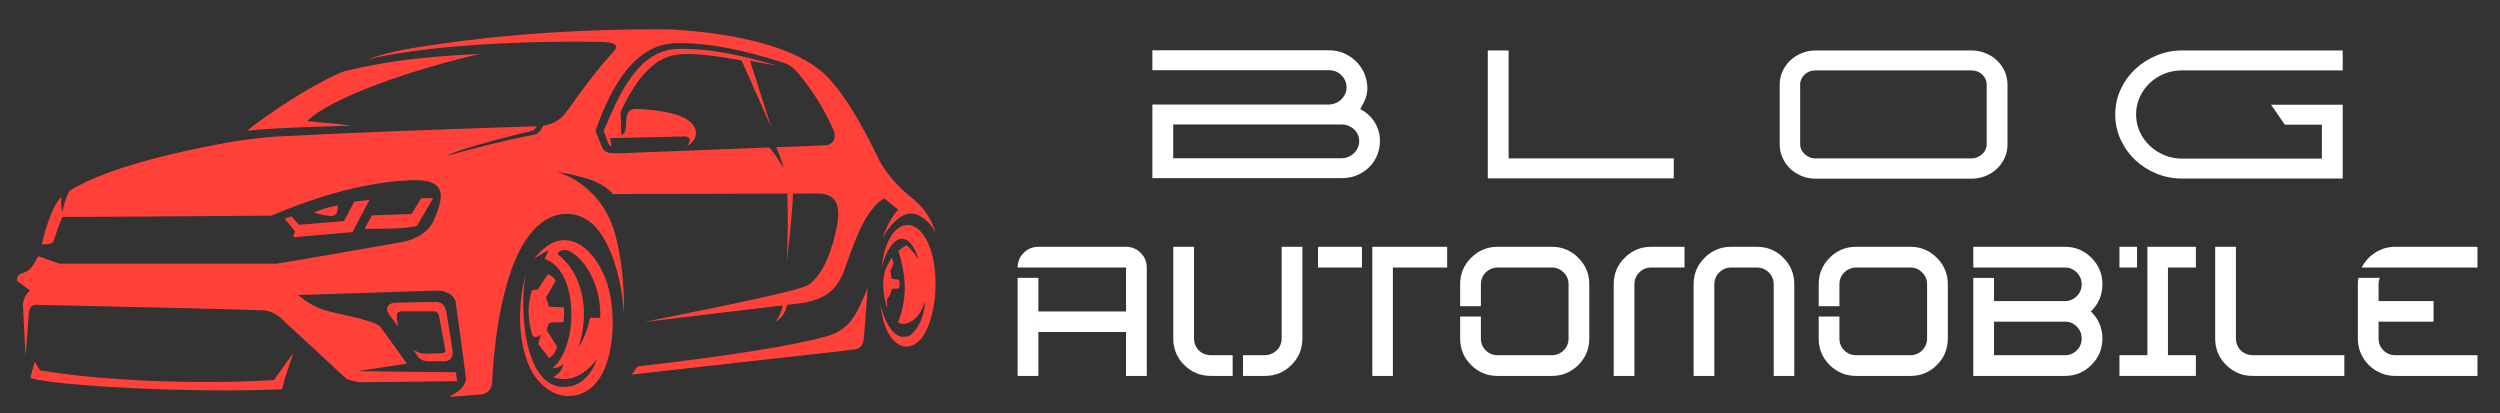
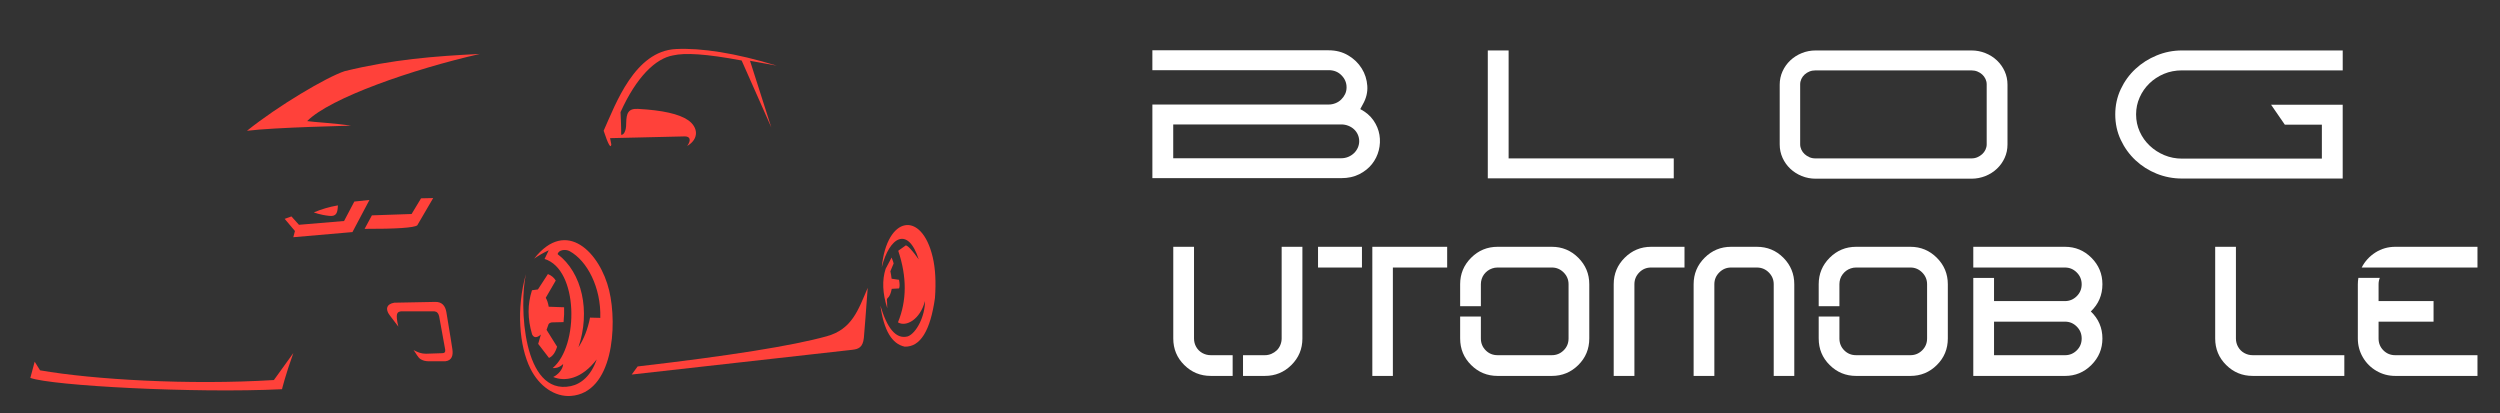
<svg xmlns="http://www.w3.org/2000/svg" version="1.1" id="Calque_1" x="0px" y="0px" width="254px" height="42px" viewBox="0 0 254 42" enable-background="new 0 0 254 42" xml:space="preserve">
  <rect x="0" y="0" width="254" height="42" fill="#333333" stroke="none" />
  <g>
    <g>
      <g>
        <path fill="#FFFFFF" d="M117.083,5.11h17.912c0.741,0,1.402,0.172,1.984,0.518c0.581,0.346,1.039,0.789,1.373,1.327     c0.335,0.537,0.522,1.128,0.566,1.771c0.044,0.645-0.108,1.269-0.456,1.876l-0.259,0.482c0.568,0.297,1.015,0.677,1.337,1.142     c0.322,0.464,0.525,0.955,0.612,1.475c0.087,0.521,0.065,1.04-0.065,1.56c-0.131,0.52-0.361,0.99-0.695,1.411     c-0.333,0.419-0.765,0.764-1.29,1.029c-0.526,0.266-1.135,0.398-1.83,0.398h-19.19v-7.479h17.912     c0.233,0,0.462-0.044,0.686-0.132c0.222-0.087,0.417-0.212,0.584-0.376c0.166-0.162,0.3-0.346,0.399-0.552     c0.099-0.209,0.148-0.435,0.148-0.687c0-0.462-0.17-0.868-0.511-1.218c-0.34-0.352-0.777-0.526-1.307-0.526h-17.912V5.11z      M119.2,12.643v3.435h17.074c0.249,0,0.483-0.047,0.707-0.138c0.222-0.094,0.417-0.218,0.584-0.38     c0.167-0.16,0.296-0.344,0.39-0.554c0.092-0.208,0.14-0.431,0.14-0.664s-0.048-0.455-0.14-0.664     c-0.093-0.211-0.223-0.392-0.39-0.545c-0.167-0.154-0.362-0.273-0.584-0.359c-0.223-0.087-0.458-0.131-0.707-0.131H119.2z" />
        <path fill="#FFFFFF" d="M170.053,16.094v2.025H151.16V5.126h2.115v10.968H170.053z" />
        <path fill="#FFFFFF" d="M184.476,5.126h15.83c0.496,0,0.967,0.091,1.412,0.271c0.445,0.178,0.835,0.424,1.169,0.74     c0.333,0.316,0.597,0.686,0.787,1.104c0.192,0.423,0.287,0.873,0.287,1.354v6.089c0,0.481-0.095,0.933-0.287,1.355     c-0.19,0.42-0.454,0.787-0.787,1.104c-0.334,0.316-0.724,0.563-1.169,0.741s-0.916,0.271-1.412,0.271h-15.83     c-0.507,0-0.98-0.093-1.421-0.271c-0.438-0.179-0.826-0.425-1.161-0.741c-0.333-0.316-0.596-0.684-0.787-1.104     c-0.191-0.423-0.289-0.874-0.289-1.355V8.597c0-0.481,0.098-0.932,0.289-1.354c0.191-0.419,0.454-0.788,0.787-1.104     c0.335-0.316,0.724-0.563,1.161-0.74C183.495,5.217,183.969,5.126,184.476,5.126z M184.456,16.094h15.832     c0.222,0,0.427-0.038,0.612-0.118c0.185-0.081,0.35-0.188,0.492-0.316c0.142-0.131,0.253-0.281,0.334-0.456     c0.08-0.173,0.121-0.352,0.121-0.54v-6.1c0-0.186-0.041-0.366-0.121-0.54c-0.081-0.173-0.192-0.324-0.334-0.455     c-0.143-0.129-0.308-0.232-0.492-0.306c-0.186-0.074-0.391-0.112-0.612-0.112h-15.832c-0.222,0-0.428,0.038-0.611,0.112     c-0.187,0.073-0.35,0.177-0.492,0.306c-0.144,0.131-0.254,0.282-0.334,0.455c-0.08,0.174-0.122,0.354-0.122,0.54v6.1     c0,0.188,0.042,0.367,0.122,0.54c0.08,0.175,0.19,0.325,0.334,0.456c0.143,0.129,0.306,0.235,0.492,0.316     C184.028,16.056,184.234,16.094,184.456,16.094z" />
        <path fill="#FFFFFF" d="M221.686,5.126h16.334V7.15h-16.334c-0.654,0-1.264,0.118-1.828,0.353     c-0.562,0.236-1.054,0.559-1.475,0.967c-0.422,0.408-0.753,0.883-0.992,1.424c-0.241,0.54-0.363,1.112-0.363,1.719v0.021     c0,0.619,0.124,1.202,0.372,1.748c0.247,0.546,0.585,1.02,1.013,1.422c0.425,0.404,0.919,0.723,1.483,0.96     c0.563,0.234,1.16,0.352,1.79,0.352h14.217v-3.452h-3.766l-1.394-2.023h7.276v7.498h-16.334c-0.891,0-1.743-0.163-2.562-0.49     c-0.816-0.328-1.537-0.788-2.161-1.373c-0.626-0.589-1.123-1.278-1.494-2.072c-0.372-0.792-0.557-1.649-0.557-2.577     c0-0.916,0.185-1.77,0.557-2.563c0.371-0.791,0.868-1.477,1.494-2.059c0.624-0.582,1.345-1.04,2.161-1.374     C219.942,5.293,220.795,5.126,221.686,5.126z" />
      </g>
      <g>
-         <path fill="#FFFFFF" d="M105.498,25.075h8.906c0.583,0,1.08,0.205,1.489,0.616c0.413,0.411,0.617,0.906,0.617,1.489v11.013     h-2.106v-4.46h-8.906v-2.091h8.906v-4.462h-11.013c0-0.583,0.206-1.078,0.616-1.489S104.914,25.075,105.498,25.075z      M103.391,28.234h2.106v9.959h-2.106V28.234z" />
        <path fill="#FFFFFF" d="M119.205,25.075h2.107v9.316c0,0.31,0.074,0.596,0.222,0.856c0.15,0.263,0.355,0.467,0.616,0.616     c0.264,0.147,0.548,0.224,0.857,0.224h2.231v2.105h-2.231c-1.046,0-1.942-0.368-2.686-1.106     c-0.745-0.737-1.116-1.635-1.116-2.695V25.075z M130.217,25.075h2.107v9.316c0,1.061-0.373,1.958-1.118,2.695     c-0.742,0.738-1.637,1.106-2.685,1.106h-2.231v-2.105h2.231c0.225,0,0.442-0.047,0.651-0.134c0.208-0.09,0.39-0.209,0.546-0.357     c0.154-0.147,0.276-0.33,0.364-0.544c0.089-0.215,0.134-0.436,0.134-0.661V25.075z" />
        <path fill="#FFFFFF" d="M133.912,25.075h4.463v2.105h-4.463V25.075z M139.429,25.075h7.603v2.105h-5.516v11.013h-2.087V25.075z" />
        <path fill="#FFFFFF" d="M152.153,25.075h5.517c1.046,0,1.942,0.371,2.686,1.115c0.744,0.743,1.115,1.64,1.115,2.688v5.514     c0,1.061-0.372,1.958-1.115,2.695c-0.744,0.738-1.64,1.106-2.686,1.106h-5.517c-1.046,0-1.942-0.368-2.685-1.106     c-0.745-0.737-1.117-1.635-1.117-2.695V32.16h2.106v2.231c0,0.477,0.165,0.878,0.492,1.205c0.327,0.329,0.729,0.491,1.204,0.491     h5.517c0.463,0,0.861-0.162,1.196-0.491c0.332-0.327,0.499-0.729,0.499-1.205v-5.514c0-0.464-0.167-0.862-0.499-1.195     c-0.334-0.334-0.733-0.502-1.196-0.502h-5.517c-0.19,0-0.372,0.031-0.543,0.09c-0.174,0.06-0.328,0.14-0.464,0.24     c-0.139,0.102-0.259,0.224-0.368,0.366c-0.106,0.143-0.186,0.3-0.241,0.472c-0.053,0.177-0.081,0.351-0.081,0.529v2.231h-2.106     v-2.231c0-1.048,0.372-1.944,1.117-2.688C150.21,25.446,151.107,25.075,152.153,25.075z" />
        <path fill="#FFFFFF" d="M167.753,25.075h3.392v2.105h-3.392c-0.477,0-0.878,0.168-1.205,0.502     c-0.326,0.333-0.492,0.731-0.492,1.195v9.315h-2.104v-9.315c0-1.048,0.37-1.944,1.115-2.688     C165.812,25.446,166.706,25.075,167.753,25.075z M175.874,25.075h2.623c1.061,0,1.959,0.371,2.698,1.115     c0.736,0.743,1.104,1.64,1.104,2.688v9.315h-2.089v-9.315c0-0.464-0.167-0.862-0.499-1.195c-0.332-0.334-0.737-0.502-1.215-0.502     h-2.623c-0.464,0-0.863,0.168-1.196,0.502c-0.333,0.333-0.499,0.731-0.499,1.195v9.315h-2.106v-9.315     c0-1.048,0.373-1.944,1.116-2.688C173.933,25.446,174.828,25.075,175.874,25.075z" />
        <path fill="#FFFFFF" d="M188.58,25.075h5.518c1.046,0,1.942,0.371,2.685,1.115c0.744,0.743,1.116,1.64,1.116,2.688v5.514     c0,1.061-0.372,1.958-1.116,2.695c-0.742,0.738-1.639,1.106-2.685,1.106h-5.518c-1.044,0-1.942-0.368-2.685-1.106     c-0.745-0.737-1.115-1.635-1.115-2.695V32.16h2.105v2.231c0,0.477,0.164,0.878,0.491,1.205c0.326,0.329,0.729,0.491,1.203,0.491     h5.518c0.463,0,0.86-0.162,1.195-0.491c0.332-0.327,0.5-0.729,0.5-1.205v-5.514c0-0.464-0.168-0.862-0.5-1.195     c-0.335-0.334-0.732-0.502-1.195-0.502h-5.518c-0.19,0-0.369,0.031-0.542,0.09c-0.174,0.06-0.328,0.14-0.465,0.24     c-0.136,0.102-0.258,0.224-0.364,0.366c-0.109,0.143-0.188,0.3-0.244,0.472c-0.051,0.177-0.079,0.351-0.079,0.529v2.231h-2.105     v-2.231c0-1.048,0.37-1.944,1.115-2.688C186.638,25.446,187.536,25.075,188.58,25.075z" />
        <path fill="#FFFFFF" d="M200.486,25.075h9.317c1.048,0,1.942,0.371,2.686,1.115c0.744,0.743,1.116,1.64,1.116,2.688     c0,1.093-0.393,2.017-1.178,2.765c0.785,0.749,1.178,1.667,1.178,2.749c0,1.049-0.372,1.941-1.116,2.686     c-0.743,0.745-1.638,1.116-2.686,1.116h-9.317v-9.959h2.107v2.356h7.21c0.465,0,0.862-0.169,1.195-0.499     c0.334-0.333,0.5-0.736,0.5-1.206s-0.166-0.87-0.5-1.203c-0.333-0.334-0.73-0.502-1.195-0.502h-9.317V25.075z M202.594,32.679     v3.409h7.21c0.465,0,0.862-0.162,1.195-0.491c0.334-0.327,0.5-0.729,0.5-1.205c0-0.475-0.166-0.88-0.5-1.212     c-0.333-0.335-0.73-0.501-1.195-0.501H202.594z" />
-         <path fill="#FFFFFF" d="M218.175,25.075h4.926v2.105h-2.838v8.907h2.838v2.105h-7.765v-2.105h2.839V25.075z M215.336,25.075     h1.786v2.105h-1.786V25.075z" />
        <path fill="#FFFFFF" d="M225.063,25.075h2.107v9.316c0,0.31,0.074,0.596,0.224,0.856c0.148,0.263,0.354,0.467,0.616,0.616     c0.262,0.147,0.548,0.224,0.854,0.224h9.32v2.105h-9.32c-1.044,0-1.94-0.368-2.684-1.106c-0.745-0.737-1.117-1.635-1.117-2.695     V25.075z" />
        <path fill="#FFFFFF" d="M239.611,28.234h2.176c-0.082,0.202-0.124,0.417-0.124,0.644v1.713h5.586v2.088h-5.586v1.713     c0,0.477,0.164,0.878,0.491,1.205c0.329,0.329,0.729,0.491,1.206,0.491h8.351v2.105h-8.351c-0.692,0-1.328-0.17-1.911-0.51     c-0.582-0.336-1.044-0.8-1.384-1.382c-0.339-0.584-0.509-1.219-0.509-1.91v-5.514C239.557,28.663,239.575,28.447,239.611,28.234z      M243.36,25.075h8.351v2.105h-11.763c0.323-0.629,0.787-1.137,1.393-1.526C241.95,25.269,242.622,25.075,243.36,25.075z" />
      </g>
    </g>
    <g>
      <g>
-         <path fill-rule="evenodd" clip-rule="evenodd" fill="#FF413A" d="M61.169,14.953c-0.448-1.116-0.672-1.674-0.672-1.674     c1.708-4.821,4.169-8.876,8.285-8.897c3.591-0.02,6.929,0.77,10.727,1.956c0.698,0.211,1.175,0.597,1.631,1.15     c1.451,1.759,2.609,3.615,3.472,5.571c0.396,0.874,0.205,1.44-0.576,1.701c-1.572,0.058-3.3,0.123-5.187,0.194     c0.324,0.685,0.58,1.399,0.769,2.152c-0.539-0.91-1.021-1.619-1.445-2.125c-4.352,0.166-9.507,0.366-15.468,0.601     C61.684,15.569,61.391,15.441,61.169,14.953 M84.312,8.066c1.578,1.755,3.25,4.496,5.02,8.23     c0.971,1.696,2.105,2.826,3.097,3.625c1.073,0.865,2.045,1.795,2.637,3.754c-0.462-0.937-1.138-1.577-2.031-1.92     c-1.087-0.301-2.222,0.506-3.401,2.416c0.562-1.414,1.11-2.366,1.646-2.854c0,0-0.48-0.388-1.44-1.167     c-1.966,1.08-3.135,4.707-4.02,7.193c-0.766,2.146-1.993,3.073-4.375,3.452l-1.48,0.179c-0.16,0.726-0.495,1.378-1.167,1.674     c0.345-0.404,0.588-0.946,0.732-1.622l-14.106,1.691c2.976-0.638,15.682-3.041,16.749-3.8c1.587-1.129,2.418-3.756,2.835-5.821     c0.396-1.963,0.137-3.335-1.75-3.438l-2.69,0.006c-0.055,1.663-0.27,3.972-0.643,6.923c0.125-1.878,0.148-4.185,0.068-6.922     l-17.751,0.047c-0.787-1.064-2.699-1.813-5.734-2.249c2.579,0.688,4.945,2.928,5.858,5.885c0.692,2.24,1.076,5.244,1.042,8.725     c-0.189-3.701-1.437-8.331-3.845-9.789c-1.616-0.979-4.25-0.952-6.3,2.348c-2.627,4.229-3.148,11.844-3.271,14.3     c-0.075,0.605-0.395,0.978-0.96,1.126c0,0-1.134,0.092-3.401,0.274c0.826-0.526,1.42-0.751,1.728-1.757     c0,0-0.412-3.267-1.071-7.982c-0.256-0.674-0.896-1.028-1.919-1.07c0,0-4.696,0.151-14.088,0.453     c2.089,1.696,3.062,1.603,5.707,2.25c1.329,0.309,2.206,0.62,2.634,0.931c0,0,0.906,1.264,2.716,3.788     c0,0-1.683,0.256-5.048,0.769c0,0,3.206,0.034,10.028,0.107l0.124,0.908c0,0-3.192,0.034-9.74,0.107     c-0.336,0.002-0.831-0.107-1.481-0.328c0,0-2.213-2.049-6.64-6.146c-0.49-0.445-1.04-0.72-1.646-0.821     c-2.286-0.099-10.068-0.29-23.348-0.576c-0.37,0.036-0.589,0.3-0.658,0.795c0,0-0.109,1.48-0.329,4.445     c0,0-0.091-1.758-0.274-5.27c0.058-0.555,0.296-1.03,0.712-1.424c0,0-0.438-0.33-1.316-0.989     c-0.047-0.356,0.127-0.611,0.521-0.769c0.94-0.213,1.204-0.979,1.646-1.729c0,0,0.714,0.257,2.14,0.768     c3.621,0,10.974,0,22.058,0c3.697-0.604,7.94-1.336,12.73-2.195c1.246-0.183,2.653-0.967,3.184-2.055     c0.325-0.666,0.563-1.34,0.715-2.019c0.514-2.294-1.815-2.297-3.543-2.182c-4.009,0.238-8.545,1.429-13.608,3.567     c-10.425,0.08-17.503,0.126-21.234,0.137c-0.254,0.6-0.564,1.45-0.933,2.551c-0.201,0.18-0.584,0.255-1.152,0.219     c0.542-2.434,1.374-4.284,2.003-4.813c0,0-0.128,1.014,0.096,1.467c0,0,0.338-1.546,0.727-2.085     c3.025-1.89,8.549-3.552,16.571-4.993h0c1.155-0.193,2.546-0.358,4.173-0.503c7.199-0.379,16.104-0.73,26.715-1.058     c-0.104,0.229-0.25,0.412-0.506,0.473c-4.22,0.993-7.972,2.097-8.674,2.541c0.521-0.145,4.869-1.385,8.91-2.157     c0.465-0.088,0.733-0.472,0.908-0.91c1.008-0.146,1.793-0.606,2.355-1.377c1.631-2.297,3.038-4.19,4.808-6.161     c0.646-0.727,0.079-0.962-1.433-0.985c-9.25-0.144-18.274,0.508-23.545,1.777c-0.016-0.021,0.018,0.022,0,0     c2.332-0.843,4.515-1.151,7.001-1.52c7.212-1.065,15.086-1.576,23.623-1.534C72.8,3.256,80.848,4.214,84.312,8.066z" />
        <path fill-rule="evenodd" clip-rule="evenodd" fill="#FF413A" d="M64.783,37.231c-0.402,0.55-0.603,0.822-0.603,0.822     s7.142-0.801,22.415-2.514c0.613-0.069,1.072-0.232,1.173-1.217c0.086-0.842,0.195-2.537,0.391-5.075     c-0.973,2.271-1.593,4.205-4.17,4.919C80.494,35.133,74.092,36.154,64.783,37.231" />
        <path fill-rule="evenodd" clip-rule="evenodd" fill="#FF413A" d="M61.33,13.285c0.458,1.38,0.719,1.845,0.78,1.397     c0,0-0.04-0.216-0.123-0.646c0,0,2.534-0.06,7.6-0.178c0.511,0.008,0.671,0.347,0.233,0.975c1.27-0.756,1.074-1.946,0.091-2.625     c-0.913-0.629-2.611-1.012-5.094-1.145c-1.001-0.053-1.179,0.453-1.196,1.464c0.009,0.829-0.27,1.2-0.508,1.167     c0,0,0.014-0.717-0.067-2.3c1.613-3.57,3.56-5.461,5.35-5.768c1.195-0.271,3.299-0.166,6.955,0.521c0,0,1.005,2.269,3.018,6.807     c-0.547-1.721-1.27-3.979-2.167-6.778c0,0,0.905,0.166,2.715,0.495c-4.213-1.291-7.668-1.813-10.24-1.688     C64.485,5.185,62.56,10.542,61.33,13.285" />
        <path fill-rule="evenodd" clip-rule="evenodd" fill="#FF413A" d="M29.609,21.989c-0.457,0.164-0.686,0.247-0.686,0.247     s0.347,0.411,1.043,1.234c0,0-0.055,0.209-0.165,0.632c0,0,2.002-0.173,6.008-0.522c0,0,0.576-1.089,1.728-3.264     c-1.024,0.109-1.537,0.162-1.537,0.162c-0.694,1.317-1.042,1.977-1.042,1.977c-3.055,0.257-4.583,0.384-4.583,0.384     C29.865,22.272,29.609,21.989,29.609,21.989 M33.462,21.934c-0.996-0.108-1.576-0.356-1.576-0.356     c0.754-0.32,1.568-0.56,2.442-0.712C34.305,21.613,34.187,22.011,33.462,21.934z M40.473,33.185     c-0.32-1.337-0.128-1.496,0.261-1.552c0,0,1.133,0,3.401,0c0.248,0.023,0.408,0.187,0.48,0.493c0,0,0.206,1.135,0.618,3.402     c0.033,0.246-0.073,0.363-0.316,0.357c0,0-0.549,0.018-1.646,0.054c-0.475-0.008-0.741-0.113-1.252-0.37     c0.228,0.285,0.415,0.72,0.688,0.905c0.229,0.156,0.527,0.235,0.893,0.233c0,0,0.498,0,1.633,0c0.7-0.075,0.81-0.63,0.734-1.188     c-0.053-0.396-0.255-1.623-0.61-3.777c-0.113-0.708-0.478-1.065-1.098-1.069c-2.799,0.054-4.198,0.081-4.198,0.081     c-0.809,0.136-0.924,0.678-0.474,1.267C40.178,32.795,40.473,33.185,40.473,33.185z M37.785,21.88     c-0.494,0.914-0.741,1.372-0.741,1.372c3.225,0.008,5.008-0.111,5.35-0.357c0,0,0.54-0.924,1.619-2.772     c-0.823,0.019-1.234,0.027-1.234,0.027c-0.641,1.061-0.96,1.593-0.96,1.593C39.129,21.833,37.785,21.88,37.785,21.88z" />
        <path fill-rule="evenodd" clip-rule="evenodd" fill="#FF413A" d="M3.083,38.394c2.145,0.789,16.631,1.584,25.569,1.15     c0,0,0.347-1.444,1.152-3.676c-1.317,1.83-1.976,2.744-1.976,2.744c-8.625,0.53-18.354-0.046-23.757-0.987     c-0.366-0.585-0.549-0.879-0.549-0.879C3.229,37.845,3.083,38.394,3.083,38.394" />
        <path fill-rule="evenodd" clip-rule="evenodd" fill="#FF413A" d="M59.947,32.269c-0.229,1.173-0.624,2.179-1.179,3.017     c1.236-3.646,0.395-7.569-2.112-9.464c0.09-0.442,0.8-0.534,1.221-0.304c1.782,0.978,3.205,3.696,3.113,6.777     C60.294,32.278,59.947,32.269,59.947,32.269 M61.896,29.53c0.846,3.552,0.401,10.394-3.908,10.698     c-1.608,0.112-3.203-0.965-4.107-2.793c-1.125-2.273-1.44-6.045-0.448-9.584c-0.686,3.096-0.346,12.408,4.563,11.379     c1.061-0.221,2.078-1.089,2.625-2.711c-1.516,1.991-3.222,2.281-4.416,1.783c0.505-0.239,0.975-0.764,1.015-1.316     c-0.447,0.42-0.858,0.424-1.07,0.41c2.698-2.252,2.618-10.048-0.823-11.082c0.283-0.59,0.425-0.886,0.425-0.886     c-0.544,0.252-1.038,0.538-1.482,0.851C57.56,22.076,60.987,25.711,61.896,29.53z" />
        <path fill-rule="evenodd" clip-rule="evenodd" fill="#FF413A" d="M54.049,29.49c-0.462,1.417-0.457,2.911,0.013,4.485     c0.184,0.366,0.481,0.372,0.892,0.015c0,0-0.092,0.315-0.275,0.947c0,0,0.366,0.476,1.098,1.427     c0.364-0.154,0.639-0.534,0.824-1.139c0,0-0.357-0.574-1.071-1.715c0.058-0.146,0.126-0.338,0.206-0.576     c0.051-0.086,0.155-0.144,0.315-0.18c0,0,0.403-0.009,1.207-0.027c0.055-0.511,0.073-1.014,0.055-1.508     c0,0-0.521-0.019-1.563-0.056c-0.064-0.376-0.164-0.678-0.302-0.906c0,0,0.338-0.585,1.016-1.755     c-0.183-0.301-0.449-0.521-0.796-0.658c-0.677,1.043-1.015,1.563-1.015,1.563C54.25,29.464,54.049,29.49,54.049,29.49" />
        <path fill-rule="evenodd" clip-rule="evenodd" fill="#FF413A" d="M90.148,31.324c-0.488-1.531-0.543-2.873-0.165-4.021     c0,0,0.201-0.38,0.604-1.139c0.137,0.354,0.206,0.557,0.205,0.604c-0.219,0.529-0.329,0.795-0.329,0.795     c0.052,0.236,0.093,0.487,0.124,0.754c0.503,0.073,0.754,0.11,0.754,0.11c0.079,0.432,0.079,0.726,0,0.877     c-0.494,0.027-0.74,0.042-0.74,0.042c-0.082,0.419-0.197,0.709-0.343,0.864c-0.138,0.102-0.184,0.24-0.137,0.411     C90.14,31.09,90.148,31.324,90.148,31.324 M92.234,34.176c-1.254,0.341-2.137-0.939-2.784-3.129     c0.344,2.51,1.167,3.9,2.468,4.173c1.581,0.042,2.604-1.604,3.073-4.94c0.12-1.618,0.044-3.007-0.229-4.161     c-1.126-4.767-4.659-4.195-5.176,1.035c0.78-3.106,2.662-4.197,3.758-0.797c-0.659-0.924-1.098-1.399-1.316-1.427     c-0.512,0.366-0.768,0.549-0.768,0.549c0.889,2.645,0.88,5.065-0.028,7.271c0.829,0.509,2.275-0.307,2.744-2.167     C93.993,32.128,93.102,33.849,92.234,34.176z" />
        <path fill-rule="evenodd" clip-rule="evenodd" fill="#FF413A" d="M35.669,12.773c-1.563-0.255-3.907-0.374-4.463-0.47     c2.343-2.357,10.668-5.254,17.552-6.825c-4.619,0.224-8.875,0.562-13.741,1.751c-1.846,0.608-6.766,3.521-9.926,6.059     C27.953,12.933,35.669,12.773,35.669,12.773" />
      </g>
    </g>
  </g>
</svg>